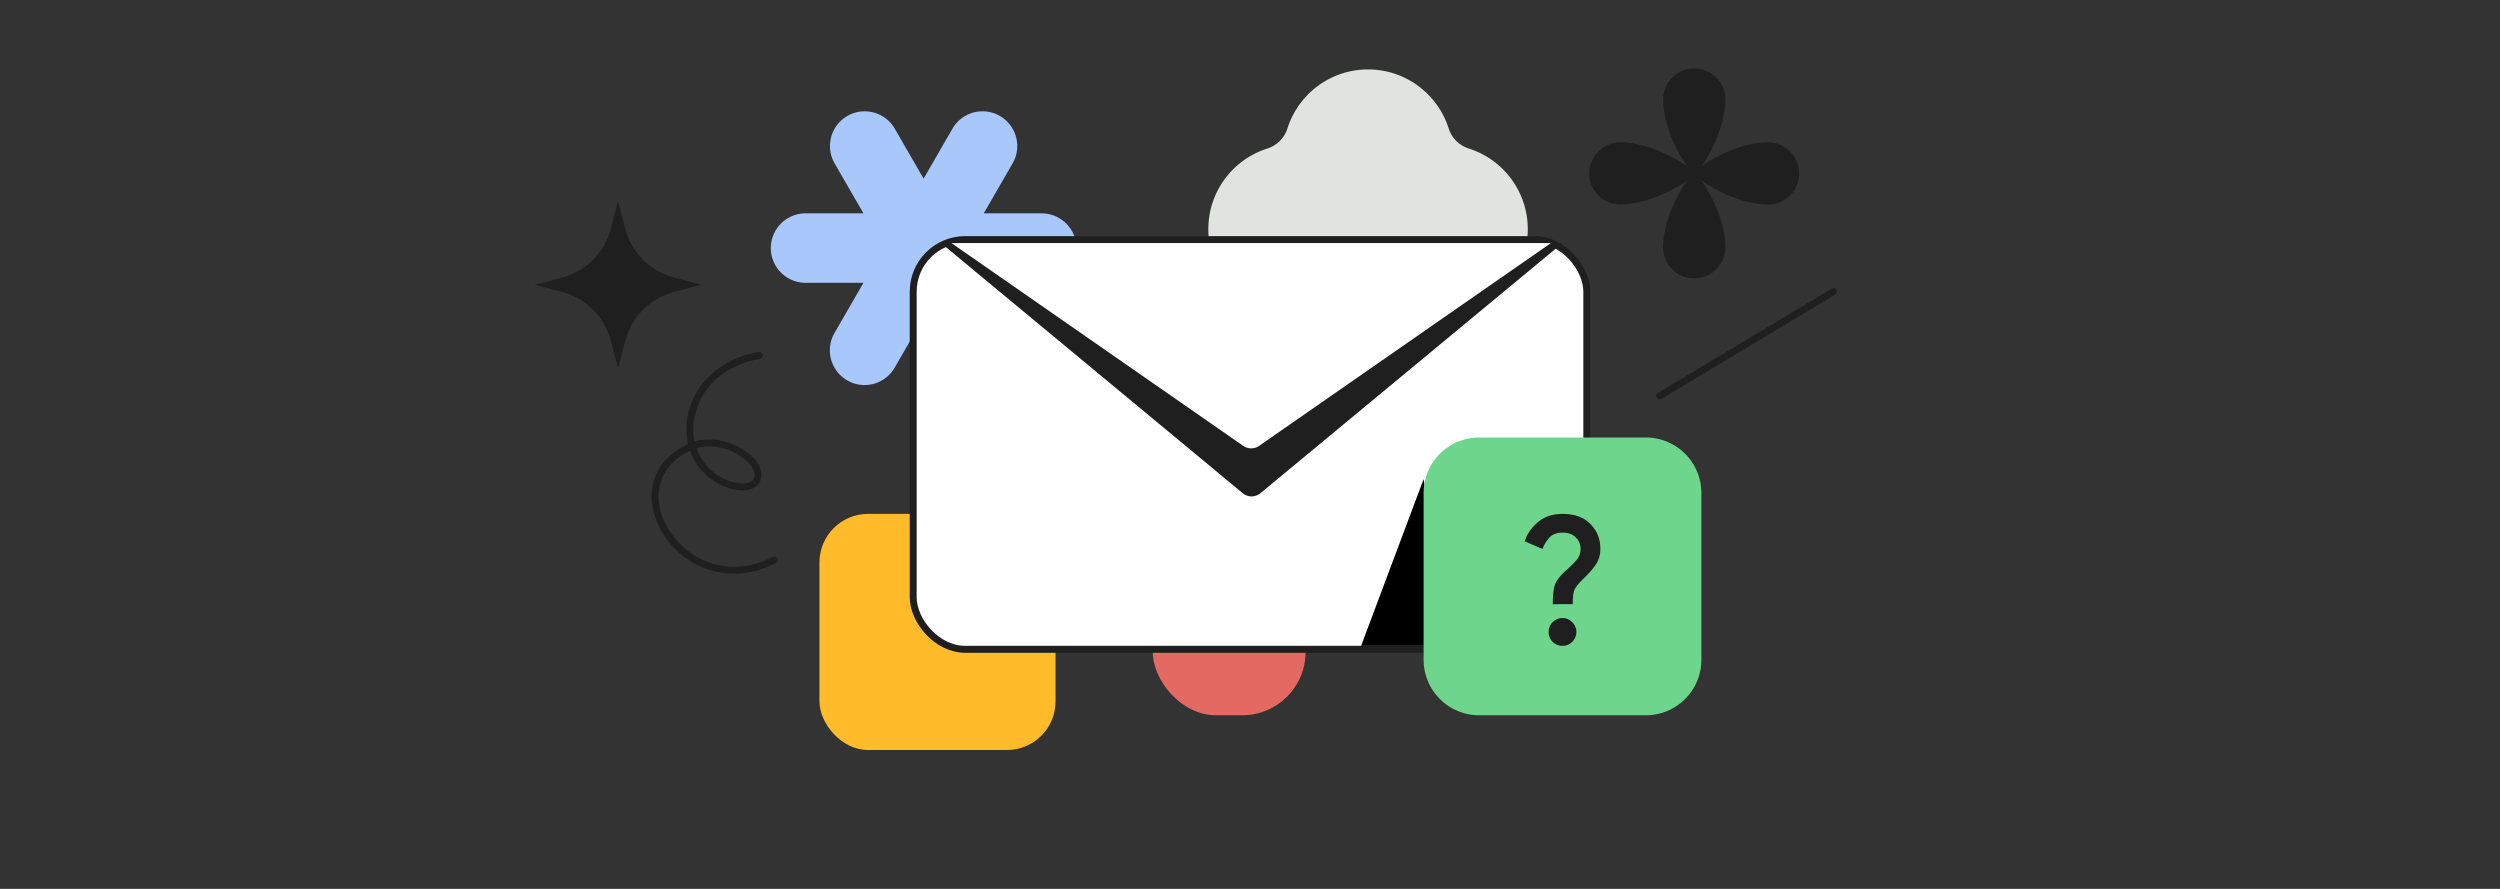
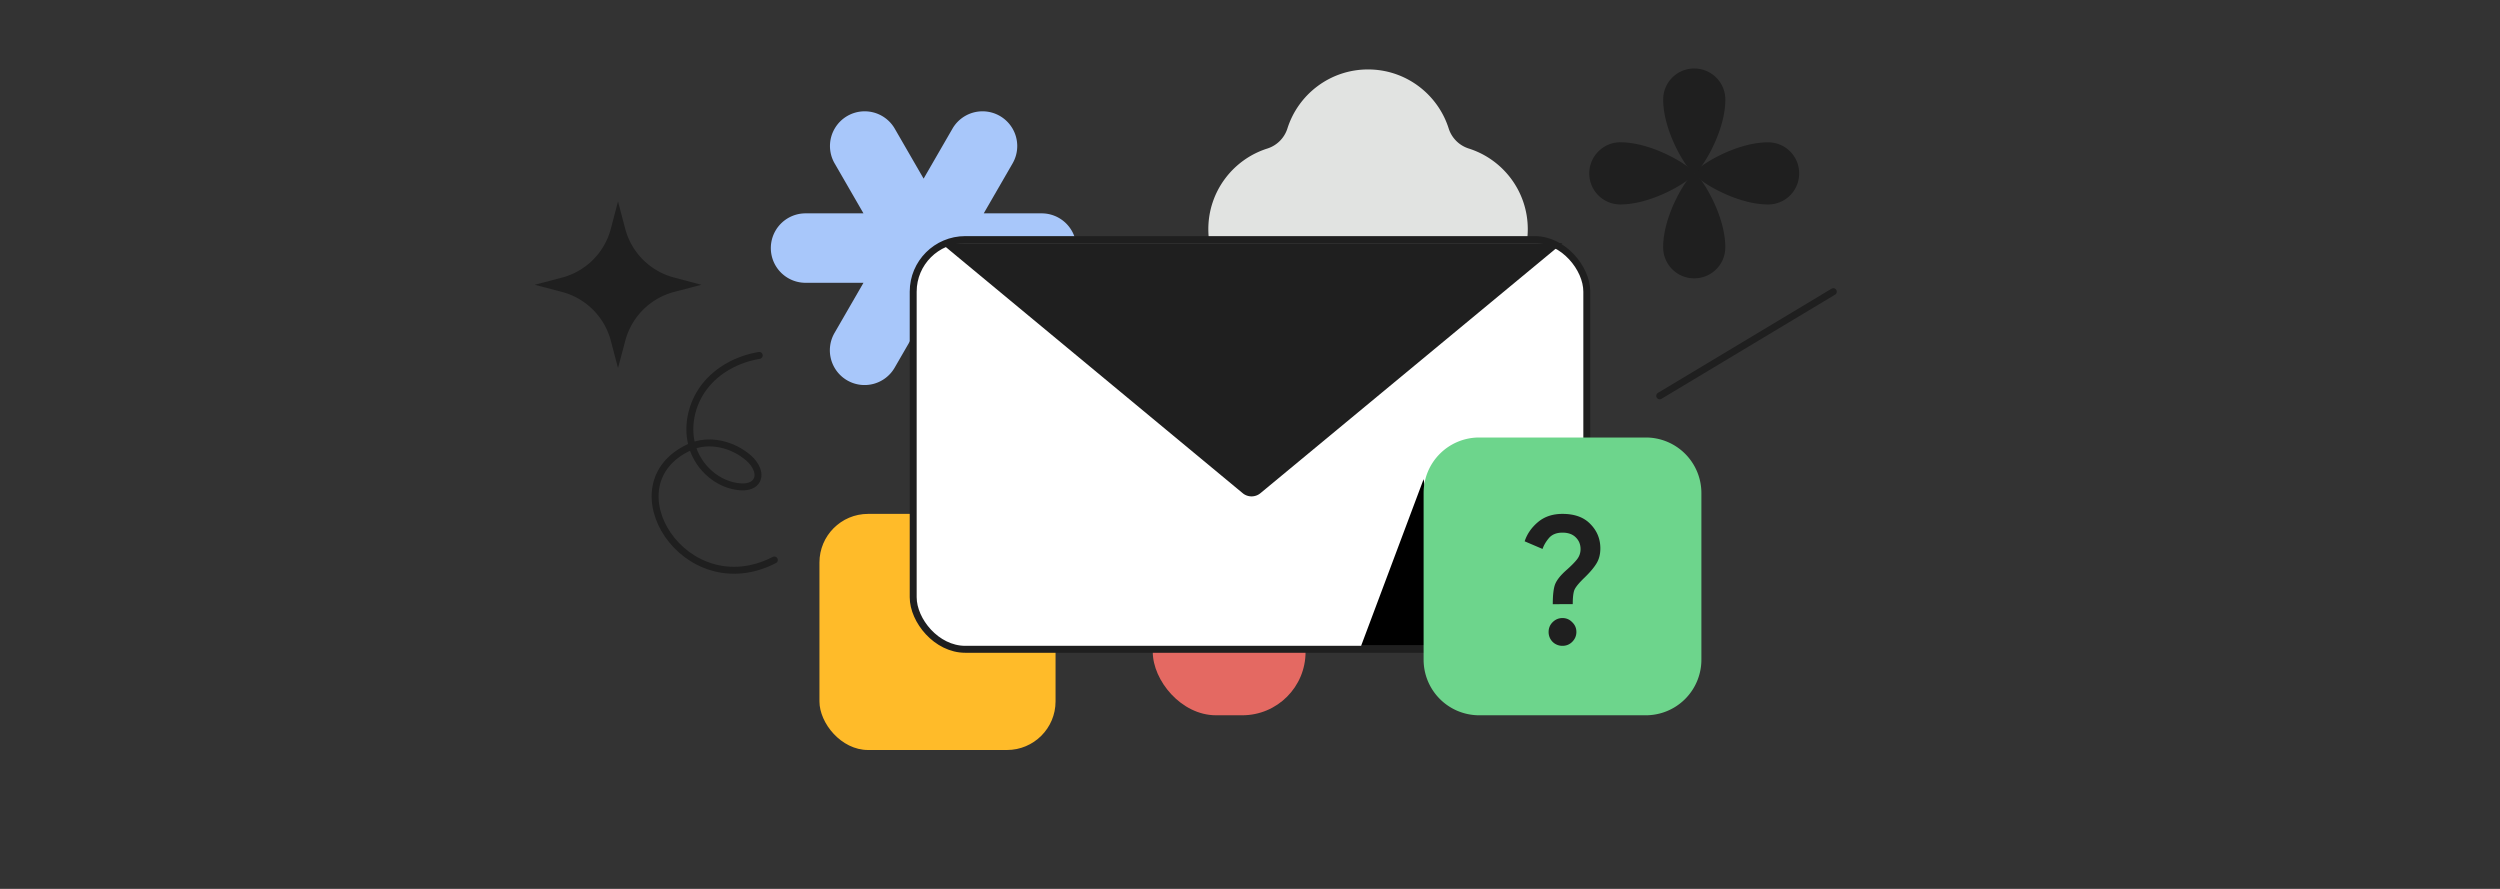
<svg xmlns="http://www.w3.org/2000/svg" width="360" height="128" viewBox="0 0 360 128" fill="none">
  <rect x="0" y="0" width="360" height="128" fill="#333333" stroke="none" />
  <path fill-rule="evenodd" clip-rule="evenodd" d="M122 54.776a5 5 0 0 1-1.83-6.83l4.17-7.223H116a5 5 0 0 1 0-10h8.34l-4.17-7.222a5 5 0 0 1 8.66-5l4.17 7.222 4.17-7.222a5 5 0 0 1 8.66 5l-4.17 7.222H150a5 5 0 0 1 0 10h-8.34l4.17 7.223a5 5 0 0 1-8.66 5L133 45.723l-4.17 7.223a5 5 0 0 1-6.83 1.83z" fill="#A8C7FA" />
  <path fill-rule="evenodd" clip-rule="evenodd" d="M185.382 47.484a4.439 4.439 0 0 0-2.869-2.87C177.578 43.06 174 38.448 174 33c0-5.449 3.579-10.062 8.514-11.616a4.438 4.438 0 0 0 2.869-2.869C186.937 13.58 191.55 10 196.999 10s10.061 3.579 11.616 8.514a4.438 4.438 0 0 0 2.869 2.868C216.42 22.936 220 27.55 220 33s-3.58 10.062-8.516 11.616a4.436 4.436 0 0 0-2.869 2.87C207.061 52.42 202.447 56 196.998 56c-5.449 0-10.062-3.58-11.616-8.516z" fill="#E1E3E1" />
  <rect x="118" y="74" width="34" height="34" rx="7" fill="#FFBB29" />
  <rect x="188" y="103" width="22" height="19" rx="9.113" transform="rotate(-180 188 103)" fill="#E46962" />
  <path d="M254.606 29.444c-4.963-.001-10.639-3.806-10.639-4.477 0-.672 5.674-4.474 10.637-4.473a4.464 4.464 0 0 1 4.476 4.476 4.46 4.46 0 0 1-4.474 4.474z" fill="#1F1F1F" />
  <path d="M233.328 20.49c4.963 0 10.639 3.806 10.639 4.477 0 .671-5.674 4.474-10.637 4.473a4.464 4.464 0 0 1-4.476-4.477c.009-2.471 2.012-4.474 4.474-4.474z" fill="#1F1F1F" />
  <path d="M239.494 35.604c-.001-4.963 3.802-10.637 4.473-10.637.671 0 4.476 5.676 4.477 10.64a4.46 4.46 0 0 1-4.474 4.473c-2.471.01-4.475-1.994-4.476-4.476z" fill="#1F1F1F" />
-   <path d="M248.45 14.34c.001 4.962-3.802 10.637-4.473 10.637-.671 0-4.476-5.677-4.477-10.64a4.46 4.46 0 0 1 4.474-4.474 4.478 4.478 0 0 1 4.476 4.476z" fill="#1F1F1F" />
+   <path d="M248.45 14.34c.001 4.962-3.802 10.637-4.473 10.637-.671 0-4.476-5.677-4.477-10.64a4.46 4.46 0 0 1 4.474-4.474 4.478 4.478 0 0 1 4.476 4.476" fill="#1F1F1F" />
  <path d="M111.505 80.638c-12.886 6.648-23.935-10.9-12.183-16.262 2.782-1.269 6.221-.406 8.515 1.611.984.857 1.787 2.354.995 3.382-.494.668-1.46.793-2.287.73-3.106-.261-5.845-2.64-6.795-5.6-.95-2.962-.199-6.344 1.678-8.797 1.893-2.474 4.839-4.01 7.902-4.521" stroke="#1F1F1F" stroke-miterlimit="10" stroke-linecap="round" />
  <rect x="131.5" y="34.5" width="97" height="59" rx="7.5" fill="#fff" stroke="#1F1F1F" />
  <path d="M225 35h-89.5l43.449 36.02a2 2 0 0 0 2.552 0L225 35z" fill="#1F1F1F" />
-   <path d="M179.025 64.207L137 35h86.333l-42.025 29.207a2 2 0 0 1-2.283 0z" fill="#fff" />
  <path d="M205 69l4 24h-13l9-24z" fill="#000" />
  <path d="M213 103a8 8 0 0 1-8-8V71a8 8 0 0 1 8-8h24a8 8 0 0 1 8 8v24a8 8 0 0 1-8 8h-24z" fill="#6DD58C" />
  <path d="M239 57l25-15" stroke="#1F1F1F" stroke-linecap="round" />
  <g clip-path="url(#a)">
    <path d="M223.6 87c0-1.35.117-2.317.35-2.9.25-.6.767-1.25 1.55-1.95.683-.6 1.2-1.117 1.55-1.55.367-.45.55-.958.55-1.525 0-.683-.233-1.25-.7-1.7-.45-.45-1.083-.675-1.9-.675-.85 0-1.5.258-1.95.775-.433.517-.742 1.042-.925 1.575l-2.575-1.1c.35-1.067.992-1.992 1.925-2.775.933-.783 2.108-1.175 3.525-1.175 1.75 0 3.092.492 4.025 1.475.95.967 1.425 2.133 1.425 3.5 0 .833-.183 1.55-.55 2.15-.35.583-.908 1.25-1.675 2-.817.783-1.317 1.383-1.5 1.8-.167.4-.25 1.092-.25 2.075H223.6zm1.4 6a1.99 1.99 0 0 1-1.425-.575A1.99 1.99 0 0 1 223 91c0-.55.192-1.017.575-1.4.4-.4.875-.6 1.425-.6s1.017.2 1.4.6c.4.383.6.85.6 1.4 0 .55-.2 1.025-.6 1.425-.383.383-.85.575-1.4.575z" fill="#1F1F1F" />
  </g>
  <path d="M88.994 53l-1.037-3.942a9.867 9.867 0 0 0-7.015-7.015L77 41.006l3.942-1.036a9.867 9.867 0 0 0 7.015-7.015L88.994 29l1.036 3.942a9.867 9.867 0 0 0 7.015 7.015l3.955 1.05-3.942 1.036a9.867 9.867 0 0 0-7.015 7.015L88.993 53z" fill="#1F1F1F" />
  <defs>
    <clipPath id="a">
      <path fill="#fff" transform="translate(213 71)" d="M0 0h24v24H0z" />
    </clipPath>
  </defs>
</svg>